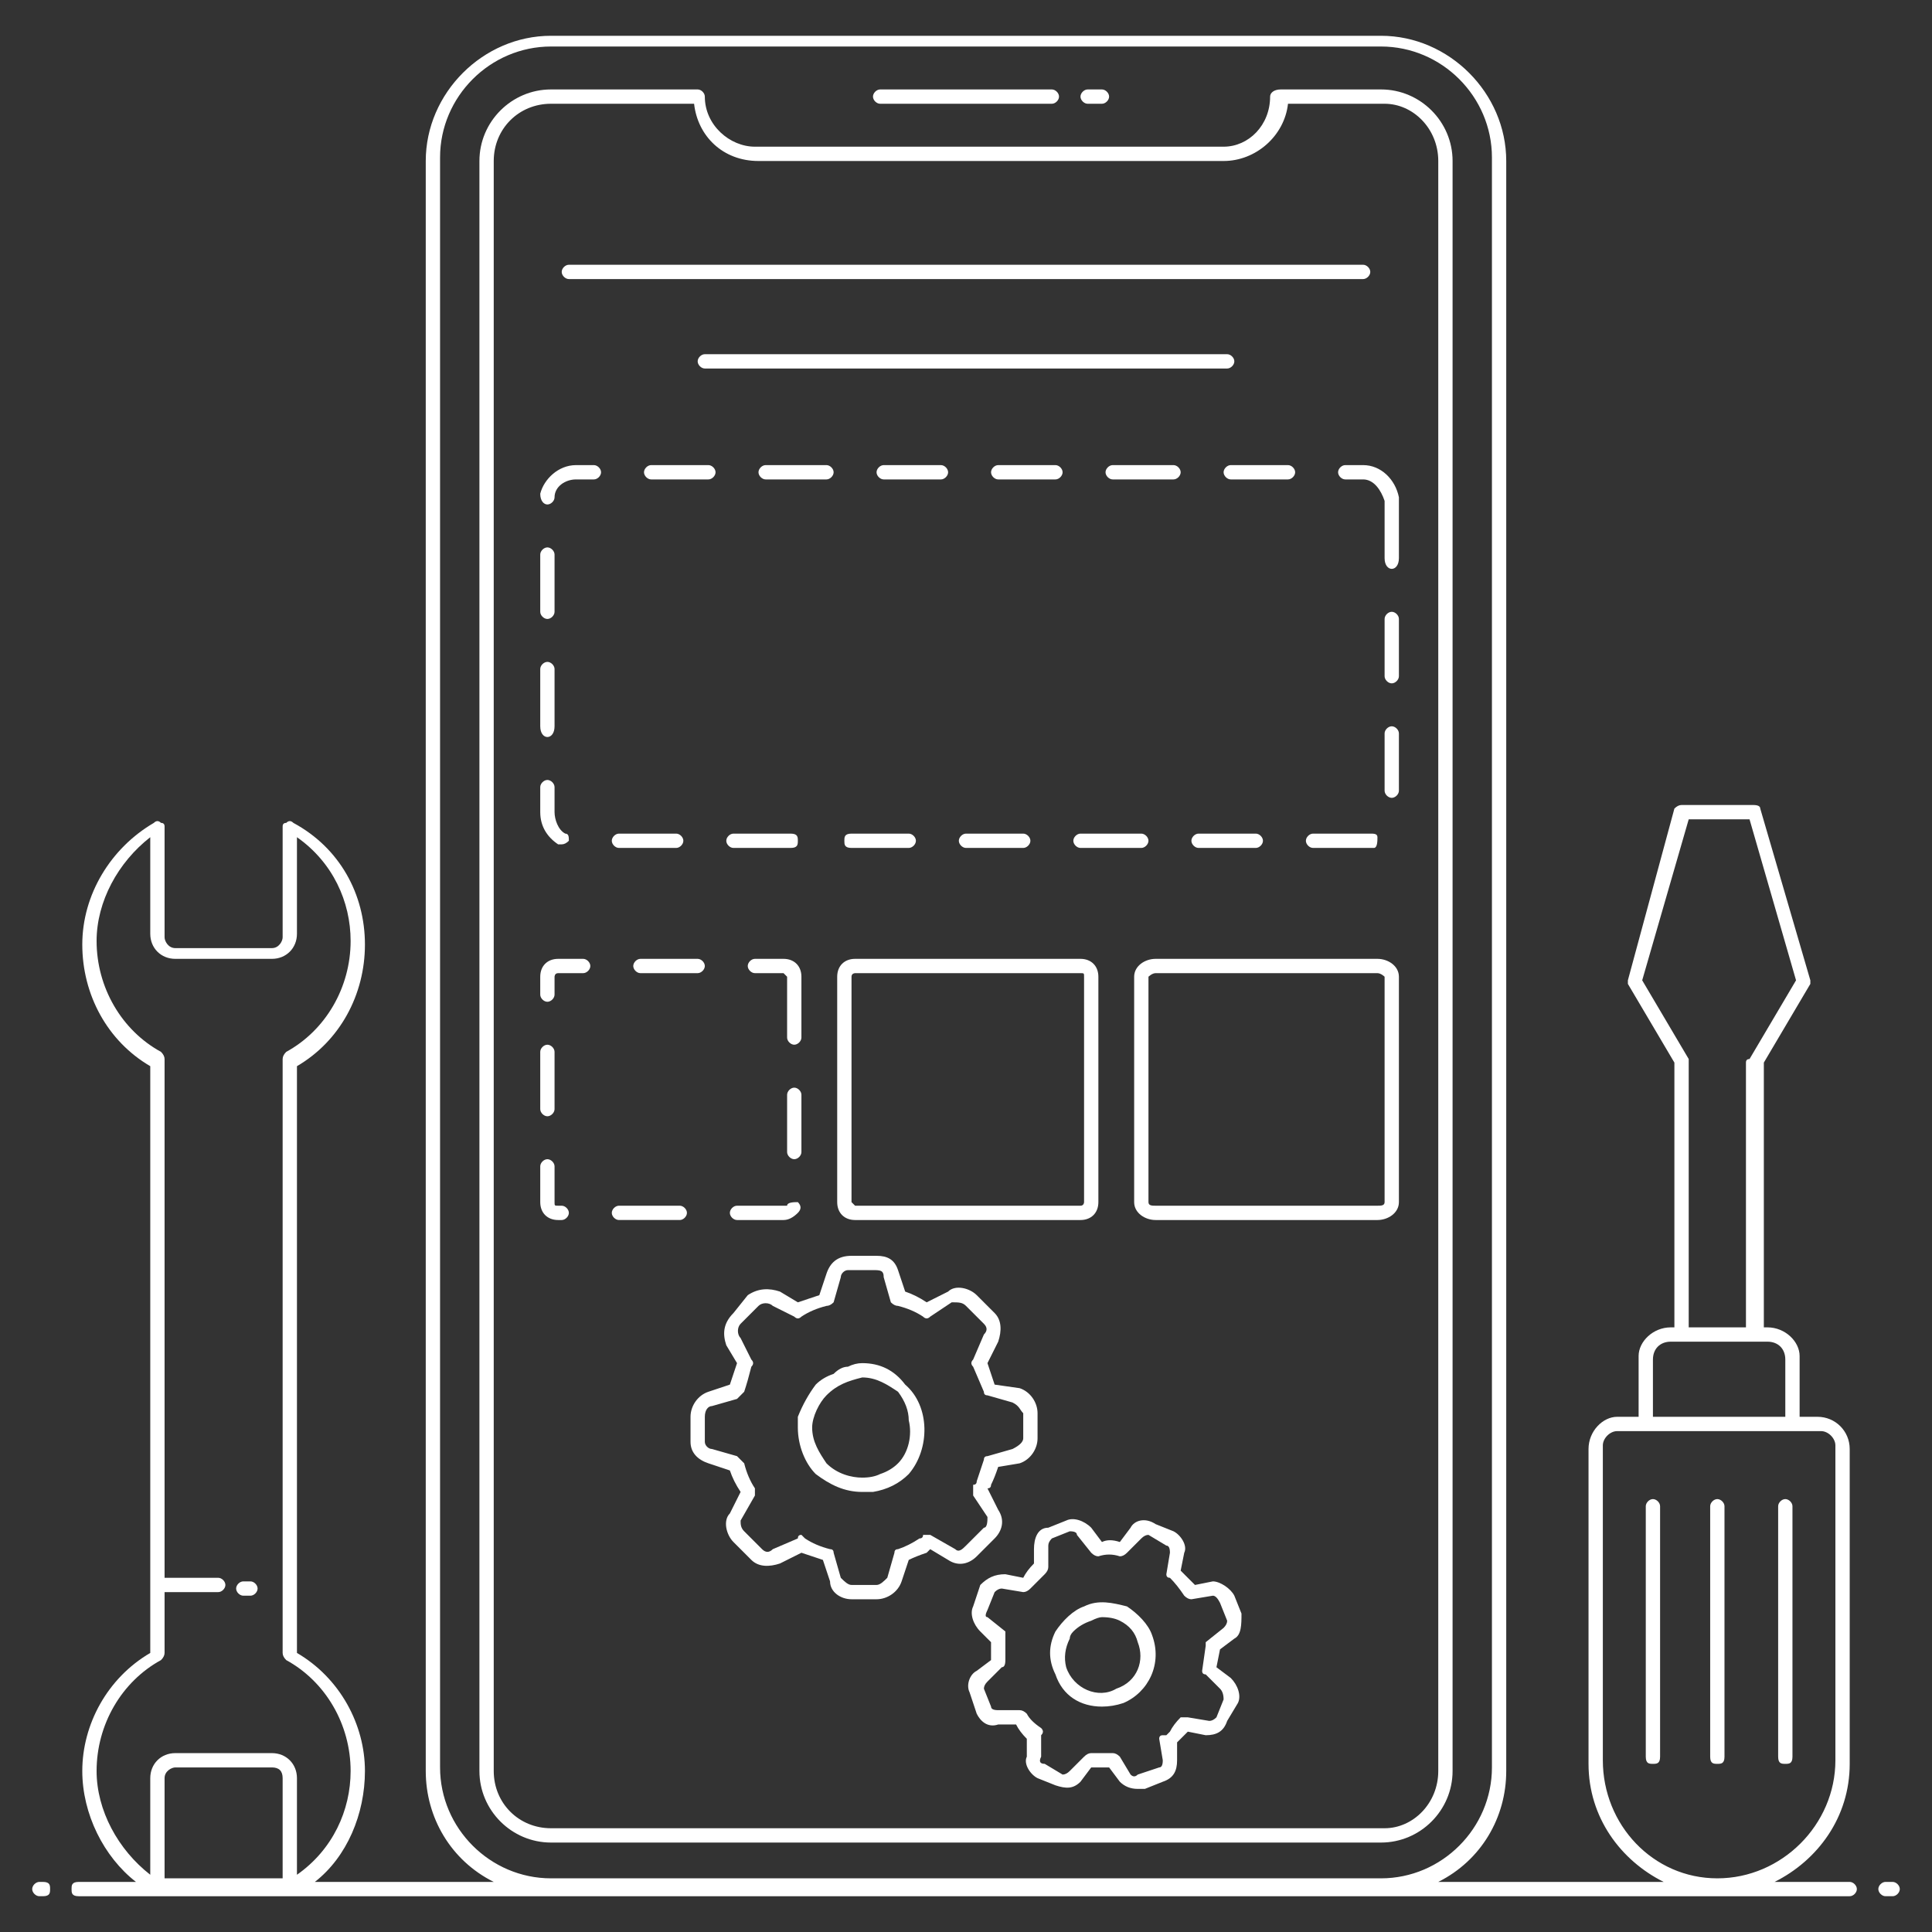
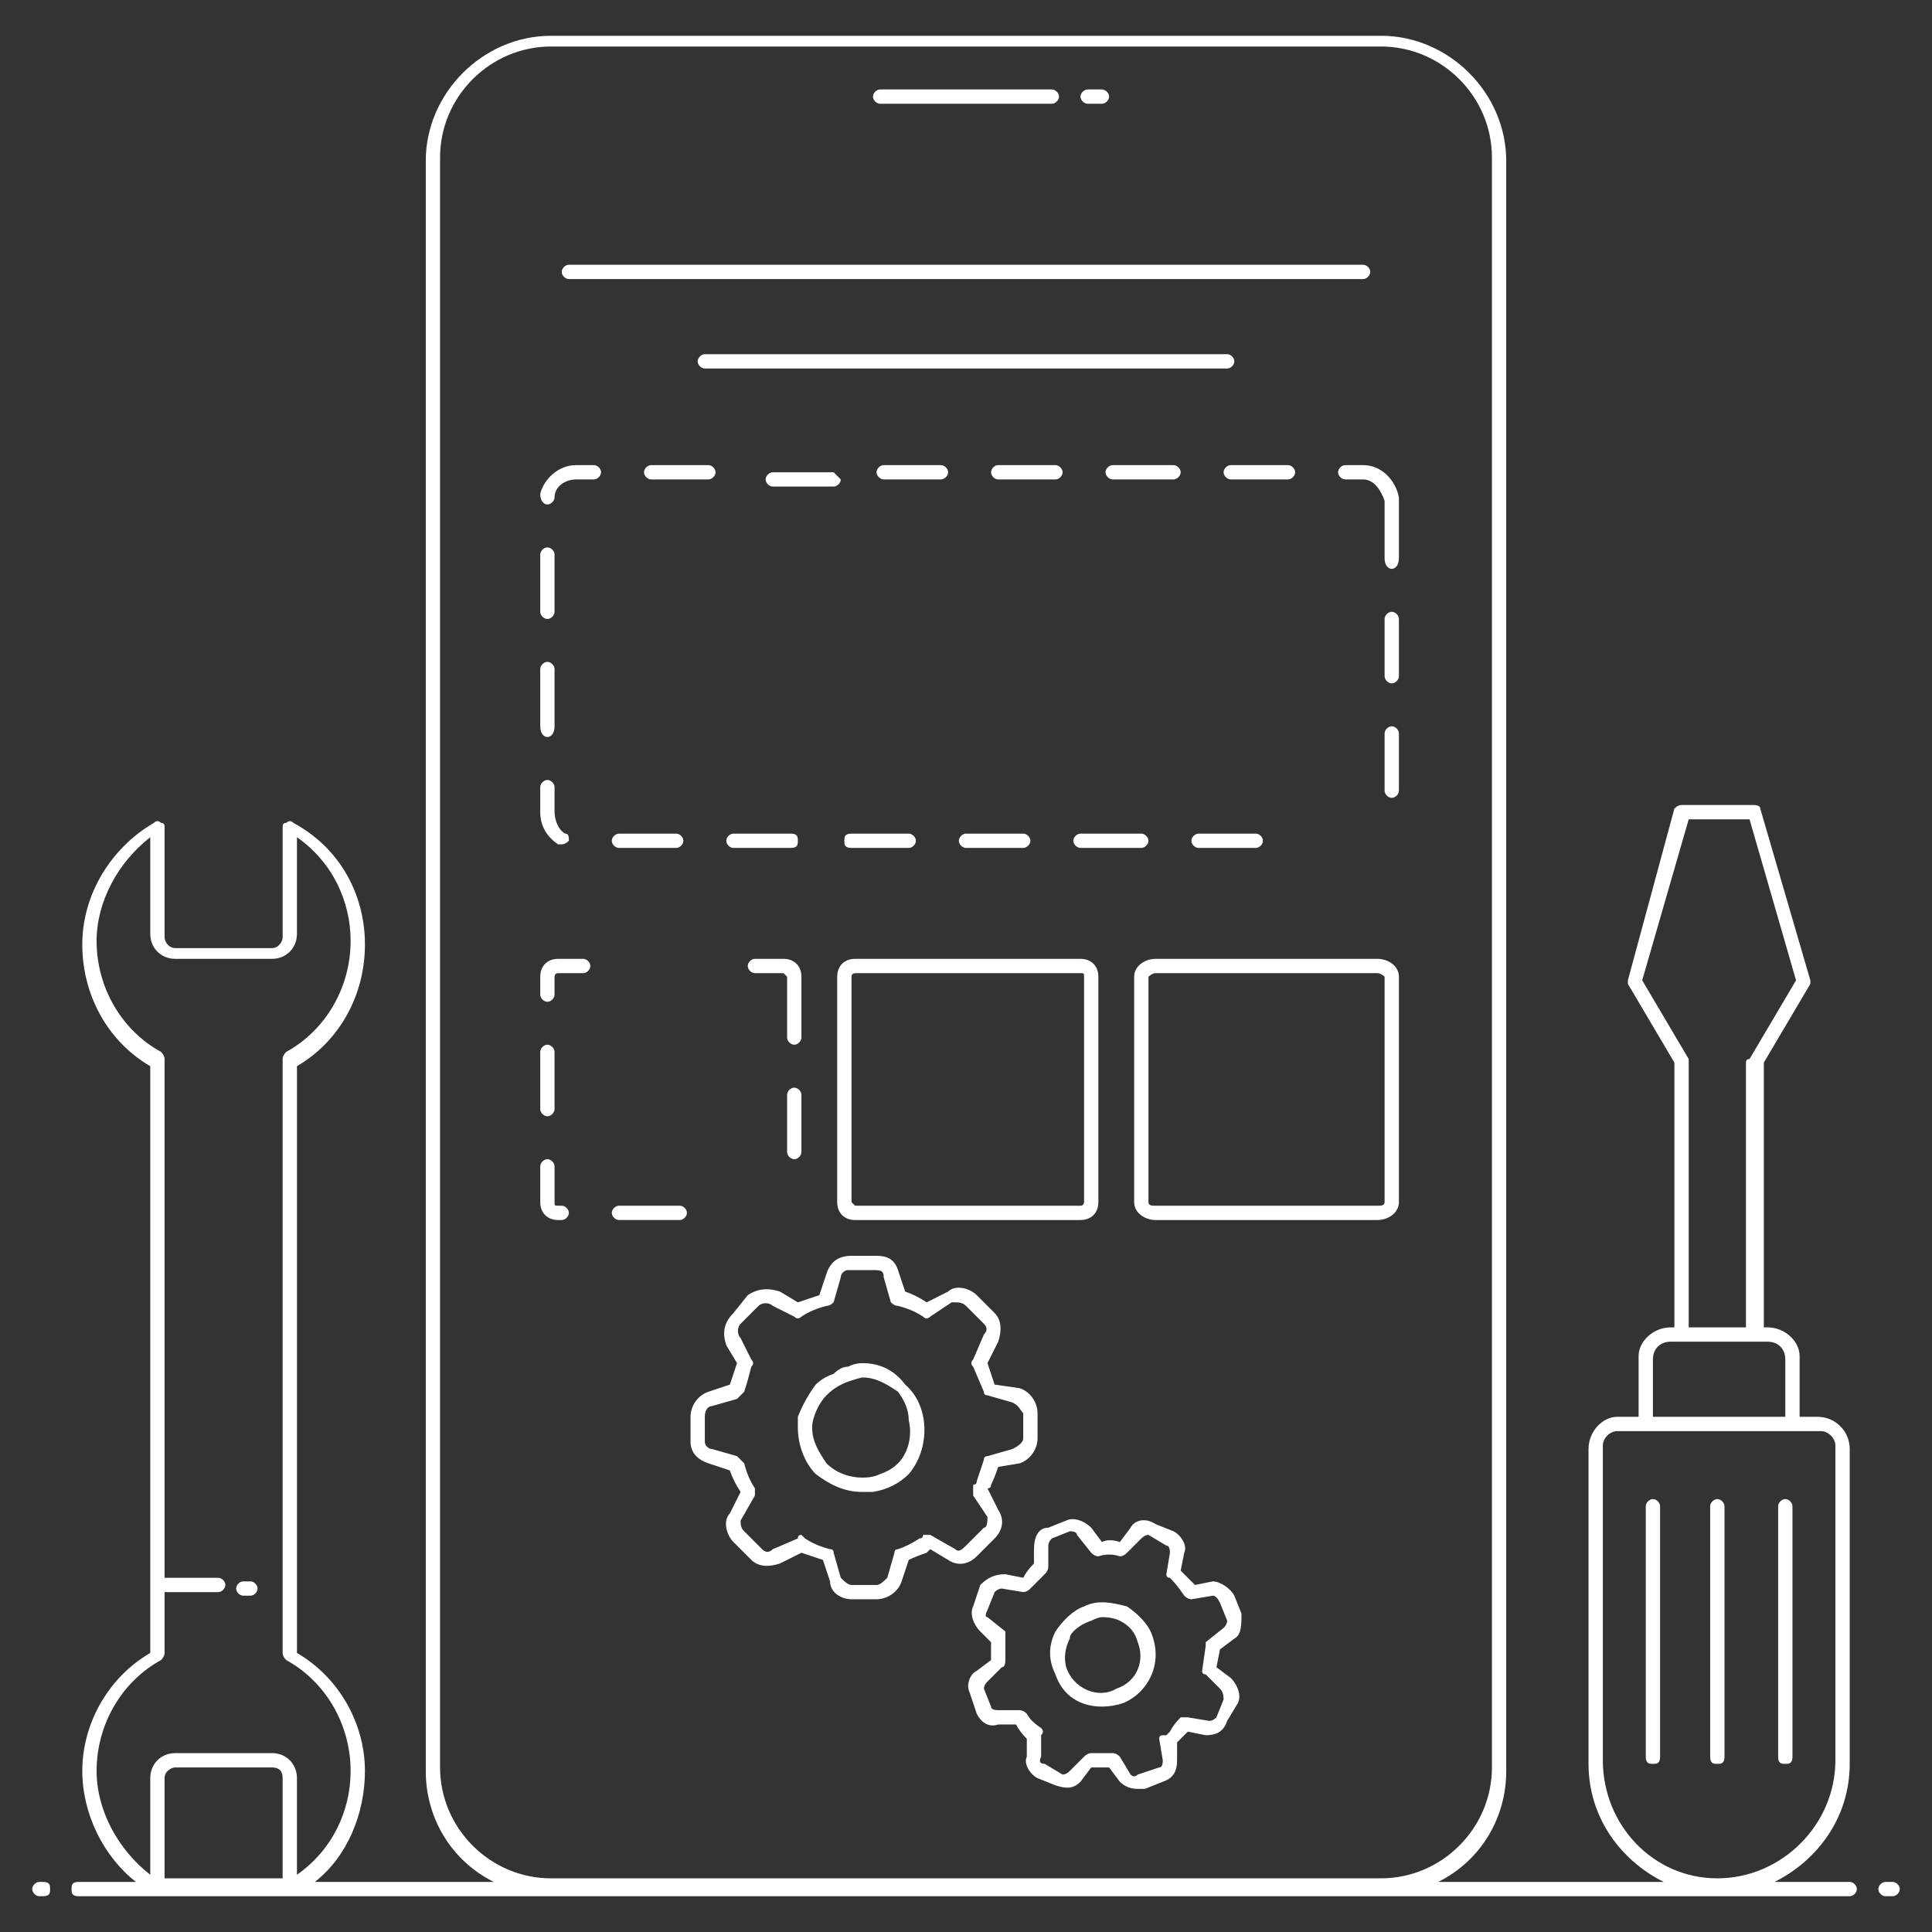
<svg xmlns="http://www.w3.org/2000/svg" fill="#FFF" version="1.2" viewBox="0 0 54 54">
  <rect x="0" y="0" width="54" height="54" fill="#333333" stroke="none" />
  <g>
    <path d="m1.2 52.6h-0.1c-0.1 0-0.2 0.1-0.2 0.2 0 0.1 0.1 0.2 0.2 0.2h0.1c0.2 0 0.2-0.1 0.2-0.2 0-0.1 0-0.2-0.2-0.2z" />
    <path fill-rule="evenodd" d="m51.9 52.8c0 0.1-0.1 0.2-0.2 0.2-2.3 0-42.9 0-49.5 0-0.2 0-0.2-0.1-0.2-0.2 0-0.1 0-0.2 0.2-0.2h1.6c-0.9-0.7-1.5-1.9-1.5-3.1 0-1.3 0.7-2.6 1.9-3.3v-16.4c-1.2-0.7-1.9-2-1.9-3.4 0-1.4 0.8-2.7 2-3.4q0.1-0.1 0.2 0 0.1 0 0.1 0.1v3.1c0 0.1 0.1 0.3 0.3 0.3h2.7c0.2 0 0.3-0.2 0.3-0.3v-3.1q0-0.1 0.1-0.1 0.1-0.1 0.2 0c1.3 0.7 2 2 2 3.4 0 1.4-0.7 2.7-1.9 3.4v16.4c1.2 0.7 1.9 2 1.9 3.3 0 1.2-0.5 2.4-1.4 3.1h5c-1.2-0.6-1.9-1.8-1.9-3.1v-45c0-1.9 1.6-3.5 3.5-3.5h23.2c1.9 0 3.5 1.6 3.5 3.5v45c0 1.3-0.7 2.5-1.9 3.1h6.3c-1.2-0.6-2.1-1.8-2.1-3.3v-8.8c0-0.5 0.4-0.9 0.8-0.9h0.6v-1.7c0-0.4 0.4-0.8 0.9-0.8h0.1v-7.4l-1.3-2.2q0 0 0-0.1l1.3-4.8q0.1-0.1 0.2-0.1h2q0.2 0 0.2 0.1l1.4 4.8q0 0.1 0 0.1l-1.3 2.2v7.4h0.1c0.5 0 0.9 0.4 0.9 0.8v1.7h0.5c0.5 0 0.9 0.4 0.9 0.9v8.8c0 1.5-0.9 2.7-2.1 3.3h2.1c0.1 0 0.2 0.1 0.2 0.2zm-4.7-23.2q0 0 0 0.1v7.4h1.6v-7.4q0-0.1 0.1-0.1l1.3-2.2-1.3-4.5h-1.7l-1.3 4.5zm-1 10h3.7v-1.6c0-0.3-0.2-0.5-0.5-0.5h-2.7c-0.3 0-0.5 0.2-0.5 0.5zm1.8 12.9c1.8 0 3.3-1.5 3.3-3.3v-8.8c0-0.2-0.2-0.4-0.4-0.4h-5.7c-0.2 0-0.4 0.2-0.4 0.4v8.8c0 1.8 1.4 3.3 3.2 3.3zm-32.6 0h23.2c1.7 0 3.1-1.4 3.1-3.1v-45c0-1.7-1.4-3.1-3.1-3.1h-23.2c-1.7 0-3.1 1.4-3.1 3.1v45c0 1.7 1.4 3.1 3.1 3.1zm-11.2-0.1v-2.7c0-0.4 0.3-0.7 0.7-0.7h2.7c0.4 0 0.7 0.3 0.7 0.7v2.7c1-0.7 1.5-1.8 1.5-2.9 0-1.3-0.7-2.5-1.8-3.1q-0.1-0.1-0.1-0.2v-16.6q0-0.1 0.1-0.2c1.1-0.6 1.8-1.8 1.8-3.1 0-1.1-0.5-2.2-1.5-2.9v2.7c0 0.4-0.3 0.7-0.7 0.7h-2.7c-0.4 0-0.7-0.3-0.7-0.7v-2.7c-0.9 0.7-1.5 1.8-1.5 2.9 0 1.3 0.7 2.5 1.8 3.1q0.1 0.1 0.1 0.2v14.5h1.5c0.1 0 0.2 0.1 0.2 0.2 0 0.1-0.1 0.2-0.2 0.2h-1.5v1.7q0 0.1-0.1 0.2c-1.1 0.6-1.8 1.8-1.8 3.1 0 1.1 0.6 2.2 1.5 2.9zm0.4 0.1h3.3v-2.8c0-0.2-0.1-0.3-0.3-0.3h-2.7c-0.1 0-0.3 0.1-0.3 0.3z" />
    <path d="m52.9 52.6h-0.2c-0.1 0-0.2 0.1-0.2 0.2 0 0.1 0.1 0.2 0.2 0.2h0.2c0.1 0 0.2-0.1 0.2-0.2 0-0.1-0.1-0.2-0.2-0.2z" />
-     <path fill-rule="evenodd" d="m15.4 51.5c-1.1 0-2-0.9-2-2v-45c0-1.1 0.9-2 2-2h4.1c0.1 0 0.2 0.1 0.2 0.2 0 0.8 0.7 1.4 1.4 1.4h13.1c0.7 0 1.3-0.6 1.3-1.4 0-0.1 0.1-0.2 0.3-0.2h2.8c1.1 0 2 0.9 2 2v45c0 1.1-0.9 2-2 2zm0-0.4h23.3c0.8 0 1.5-0.7 1.5-1.6v-45c0-0.9-0.7-1.6-1.5-1.6h-2.7c-0.1 0.9-0.9 1.6-1.8 1.6h-13c-1 0-1.7-0.7-1.8-1.6h-4c-0.9 0-1.6 0.7-1.6 1.6v45c0 0.9 0.7 1.6 1.6 1.6z" />
    <path d="m24.6 2.9h4.8c0.1 0 0.2-0.1 0.2-0.2 0-0.1-0.1-0.2-0.2-0.2h-4.8c-0.1 0-0.2 0.1-0.2 0.2 0 0.1 0.1 0.2 0.2 0.2z" />
    <path d="m30.4 2.9h0.4c0.1 0 0.2-0.1 0.2-0.2 0-0.1-0.1-0.2-0.2-0.2h-0.4c-0.1 0-0.2 0.1-0.2 0.2 0 0.1 0.1 0.2 0.2 0.2z" />
    <path d="m15.9 7.8h22.2c0.1 0 0.2-0.1 0.2-0.2 0-0.1-0.1-0.2-0.2-0.2h-22.2c-0.1 0-0.2 0.1-0.2 0.2 0 0.1 0.1 0.2 0.2 0.2z" />
    <path d="m34.3 9.9h-14.6c-0.1 0-0.2 0.1-0.2 0.2 0 0.1 0.1 0.2 0.2 0.2h14.6c0.1 0 0.2-0.1 0.2-0.2 0-0.1-0.1-0.2-0.2-0.2z" />
    <path d="m46.2 41.9c-0.1 0-0.2 0.1-0.2 0.2v7c0 0.2 0.1 0.2 0.2 0.2 0.1 0 0.2 0 0.2-0.2v-7c0-0.1-0.1-0.2-0.2-0.2z" />
    <path d="m49.9 49.3c0.1 0 0.2 0 0.2-0.2v-7c0-0.1-0.1-0.2-0.2-0.2-0.1 0-0.2 0.1-0.2 0.2v7c0 0.2 0.1 0.2 0.2 0.2z" />
    <path d="m48.2 49.1v-7c0-0.1-0.1-0.2-0.2-0.2-0.1 0-0.2 0.1-0.2 0.2v7c0 0.2 0.1 0.2 0.2 0.2 0.1 0 0.2 0 0.2-0.2z" />
    <path d="m22.1 23.7c0.2 0 0.2-0.1 0.2-0.2 0-0.1 0-0.2-0.2-0.2h-1.6c-0.1 0-0.2 0.1-0.2 0.2 0 0.1 0.1 0.2 0.2 0.2z" />
    <path d="m23.6 23.5c0 0.1 0 0.2 0.2 0.2h1.6c0.1 0 0.2-0.1 0.2-0.2 0-0.1-0.1-0.2-0.2-0.2h-1.6c-0.2 0-0.2 0.1-0.2 0.2z" />
-     <path d="m23.3 13.2c0-0.1-0.1-0.2-0.2-0.2h-1.7c-0.1 0-0.2 0.1-0.2 0.2 0 0.1 0.1 0.2 0.2 0.2h1.7c0.1 0 0.2-0.1 0.2-0.2z" />
+     <path d="m23.3 13.2h-1.7c-0.1 0-0.2 0.1-0.2 0.2 0 0.1 0.1 0.2 0.2 0.2h1.7c0.1 0 0.2-0.1 0.2-0.2z" />
    <path d="m33 13.2c0-0.1-0.1-0.2-0.2-0.2h-1.7c-0.1 0-0.2 0.1-0.2 0.2 0 0.1 0.1 0.2 0.2 0.2h1.7c0.1 0 0.2-0.1 0.2-0.2z" />
    <path d="m33.5 23.3c-0.1 0-0.2 0.1-0.2 0.2 0 0.1 0.1 0.2 0.2 0.2h1.6c0.1 0 0.2-0.1 0.2-0.2 0-0.1-0.1-0.2-0.2-0.2z" />
    <path d="m15.6 23.6q0 0 0.1 0 0.1 0 0.2-0.1c0-0.1 0-0.2-0.1-0.2-0.2-0.1-0.3-0.4-0.3-0.6v-0.7c0-0.1-0.1-0.2-0.2-0.2-0.1 0-0.2 0.1-0.2 0.2v0.7c0 0.4 0.2 0.7 0.5 0.9z" />
    <path d="m32.1 23.5c0-0.1-0.1-0.2-0.2-0.2h-1.7c-0.1 0-0.2 0.1-0.2 0.2 0 0.1 0.1 0.2 0.2 0.2h1.7c0.1 0 0.2-0.1 0.2-0.2z" />
    <path d="m26.8 23.5c0 0.1 0.1 0.2 0.2 0.2h1.6c0.1 0 0.2-0.1 0.2-0.2 0-0.1-0.1-0.2-0.2-0.2h-1.6c-0.1 0-0.2 0.1-0.2 0.2z" />
    <path d="m26.3 13.4c0.1 0 0.2-0.1 0.2-0.2 0-0.1-0.1-0.2-0.2-0.2h-1.6c-0.1 0-0.2 0.1-0.2 0.2 0 0.1 0.1 0.2 0.2 0.2z" />
    <path d="m29.5 13.4c0.1 0 0.2-0.1 0.2-0.2 0-0.1-0.1-0.2-0.2-0.2h-1.6c-0.1 0-0.2 0.1-0.2 0.2 0 0.1 0.1 0.2 0.2 0.2z" />
    <path d="m36.2 13.2c0-0.1-0.1-0.2-0.2-0.2h-1.6c-0.1 0-0.2 0.1-0.2 0.2 0 0.1 0.1 0.2 0.2 0.2h1.6c0.1 0 0.2-0.1 0.2-0.2z" />
    <path d="m37.6 13c-0.1 0-0.2 0.1-0.2 0.2 0 0.1 0.1 0.2 0.2 0.2h0.5c0.3 0 0.5 0.3 0.6 0.6q0 0 0 0 0 0 0 0v1.6c0 0.2 0.1 0.3 0.2 0.3 0.1 0 0.2-0.1 0.2-0.3v-1.6q0 0 0 0 0-0.1 0-0.1c-0.1-0.5-0.5-0.9-1-0.9z" />
    <path d="m15.3 14.1c0.1 0 0.2-0.1 0.2-0.2 0-0.3 0.3-0.5 0.6-0.5h0.5c0.1 0 0.2-0.1 0.2-0.2 0-0.1-0.1-0.2-0.2-0.2h-0.5c-0.5 0-0.9 0.4-1 0.8 0 0.2 0.1 0.3 0.2 0.3z" />
    <path d="m38.9 17.1c-0.1 0-0.2 0.1-0.2 0.2v1.6c0 0.1 0.1 0.2 0.2 0.2 0.1 0 0.2-0.1 0.2-0.2v-1.6c0-0.1-0.1-0.2-0.2-0.2z" />
    <path d="m18 13.2c0 0.1 0.1 0.2 0.2 0.2h1.6c0.1 0 0.2-0.1 0.2-0.2 0-0.1-0.1-0.2-0.2-0.2h-1.6c-0.1 0-0.2 0.1-0.2 0.2z" />
    <path d="m38.9 20.3c-0.1 0-0.2 0.1-0.2 0.2v1.6c0 0.1 0.1 0.2 0.2 0.2 0.1 0 0.2-0.1 0.2-0.2v-1.6c0-0.1-0.1-0.2-0.2-0.2z" />
    <path d="m15.3 17.3c0.1 0 0.2-0.1 0.2-0.2v-1.6c0-0.1-0.1-0.2-0.2-0.2-0.1 0-0.2 0.1-0.2 0.2v1.6c0 0.1 0.1 0.2 0.2 0.2z" />
    <path d="m17.1 23.5c0 0.1 0.1 0.2 0.2 0.2h1.6c0.1 0 0.2-0.1 0.2-0.2 0-0.1-0.1-0.2-0.2-0.2h-1.6c-0.1 0-0.2 0.1-0.2 0.2z" />
-     <path d="m38.1 23.7q0.1 0 0.3 0c0.1 0 0.1-0.2 0.1-0.3 0-0.1-0.1-0.1-0.2-0.1q-0.1 0-0.2 0h-1.4c-0.1 0-0.2 0.1-0.2 0.2 0 0.1 0.1 0.2 0.2 0.2z" />
    <path d="m15.3 20.6c0.1 0 0.2-0.1 0.2-0.3v-1.6c0-0.1-0.1-0.2-0.2-0.2-0.1 0-0.2 0.1-0.2 0.2v1.6c0 0.2 0.1 0.3 0.2 0.3z" />
-     <path d="m17.9 26.8c-0.1 0-0.2 0.1-0.2 0.2 0 0.1 0.1 0.2 0.2 0.2h1.6c0.1 0 0.2-0.1 0.2-0.2 0-0.1-0.1-0.2-0.2-0.2z" />
    <path d="m15.3 28c0.1 0 0.2-0.1 0.2-0.2v-0.5c0 0 0-0.1 0.1-0.1h0.7c0.1 0 0.2-0.1 0.2-0.2 0-0.1-0.1-0.2-0.2-0.2h-0.7c-0.3 0-0.5 0.2-0.5 0.5v0.5c0 0.1 0.1 0.2 0.2 0.2z" />
    <path d="m19 33.7h-1.7c-0.1 0-0.2 0.1-0.2 0.2 0 0.1 0.1 0.2 0.2 0.2h1.7c0.1 0 0.2-0.1 0.2-0.2 0-0.1-0.1-0.2-0.2-0.2z" />
    <path d="m15.7 34.1c0.1 0 0.2-0.1 0.2-0.2 0-0.1-0.1-0.2-0.2-0.2h-0.1c-0.1 0-0.1 0-0.1-0.1v-1c0-0.1-0.1-0.2-0.2-0.2-0.1 0-0.2 0.1-0.2 0.2v1c0 0.3 0.2 0.5 0.5 0.5z" />
    <path d="m15.3 31.2c0.1 0 0.2-0.1 0.2-0.2v-1.6c0-0.1-0.1-0.2-0.2-0.2-0.1 0-0.2 0.1-0.2 0.2v1.6c0 0.1 0.1 0.2 0.2 0.2z" />
    <path d="m22.4 27.3c0-0.3-0.2-0.5-0.5-0.5h-0.8c-0.1 0-0.2 0.1-0.2 0.2 0 0.1 0.1 0.2 0.2 0.2h0.8c0 0 0.1 0.1 0.1 0.1v1.7c0 0.1 0.1 0.2 0.2 0.2 0.1 0 0.2-0.1 0.2-0.2z" />
    <path d="m22.4 32.2v-1.6c0-0.1-0.1-0.2-0.2-0.2-0.1 0-0.2 0.1-0.2 0.2v1.6c0 0.1 0.1 0.2 0.2 0.2 0.1 0 0.2-0.1 0.2-0.2z" />
-     <path d="m20.6 34.1h1.3q0.2 0 0.4-0.2c0.1-0.1 0.1-0.2 0-0.3-0.1 0-0.3 0-0.3 0.1q-0.1 0-0.1 0h-1.3c-0.1 0-0.2 0.1-0.2 0.2 0 0.1 0.1 0.2 0.2 0.2z" />
    <path fill-rule="evenodd" d="m23.4 27.3c0-0.3 0.2-0.5 0.5-0.5h6.3c0.3 0 0.5 0.2 0.5 0.5v6.3c0 0.3-0.2 0.5-0.5 0.5h-6.3c-0.3 0-0.5-0.2-0.5-0.5zm0.4 6.3c0 0 0.1 0.1 0.1 0.1h6.3c0.1 0 0.1-0.1 0.1-0.1v-6.3c0-0.1 0-0.1-0.1-0.1h-6.3c0 0-0.1 0-0.1 0.1z" />
    <path fill-rule="evenodd" d="m39.1 27.3v6.3c0 0.3-0.3 0.5-0.6 0.5h-6.2c-0.3 0-0.6-0.2-0.6-0.5v-6.3c0-0.3 0.3-0.5 0.6-0.5h6.2c0.3 0 0.6 0.2 0.6 0.5zm-0.4 0c0 0-0.1-0.1-0.2-0.1h-6.2c-0.1 0-0.2 0.1-0.2 0.1v6.3c0 0.1 0.1 0.1 0.2 0.1h6.2c0.1 0 0.2 0 0.2-0.1 0 0 0-6.3 0-6.3z" />
    <path fill-rule="evenodd" d="m27.3 43.5c-0.2 0.2-0.5 0.3-0.8 0.1l-0.5-0.3q-0.1 0.1-0.1 0.1-0.3 0.1-0.5 0.2l-0.2 0.6c-0.1 0.3-0.4 0.5-0.7 0.5h-0.7q0 0 0 0c-0.3 0-0.6-0.2-0.6-0.5l-0.2-0.6q-0.3-0.1-0.6-0.2l-0.6 0.3c-0.3 0.1-0.6 0.1-0.8-0.1l-0.5-0.5c-0.2-0.2-0.3-0.6-0.1-0.8l0.3-0.6q-0.2-0.3-0.3-0.6l-0.6-0.2c-0.3-0.1-0.5-0.3-0.5-0.6v-0.7c0-0.3 0.2-0.6 0.5-0.7l0.6-0.2q0.1-0.3 0.2-0.6l-0.3-0.5c-0.1-0.3-0.1-0.6 0.2-0.9l0.4-0.5c0.3-0.2 0.6-0.2 0.9-0.1l0.5 0.3q0.3-0.1 0.6-0.2l0.2-0.6c0.1-0.3 0.3-0.5 0.7-0.5h0.7q0 0 0 0c0.3 0 0.5 0.1 0.6 0.4l0.2 0.6q0.3 0.1 0.6 0.3l0.6-0.3c0.2-0.2 0.6-0.1 0.8 0.1l0.5 0.5c0.2 0.2 0.2 0.5 0.1 0.8l-0.3 0.6 0.2 0.6 0.7 0.1c0.3 0.1 0.5 0.4 0.5 0.7v0.7c0 0.3-0.2 0.6-0.5 0.7l-0.6 0.1q-0.1 0.3-0.2 0.5 0 0.1-0.1 0.1l0.3 0.6c0.2 0.3 0.1 0.6-0.1 0.8zm-0.3-0.3l0.5-0.5c0.1 0 0.1-0.2 0.1-0.3l-0.4-0.6q0-0.1 0-0.2v-0.1q0.1 0 0.1-0.1 0.1-0.3 0.2-0.6 0-0.1 0.1-0.1l0.7-0.2c0.2-0.1 0.3-0.2 0.3-0.3v-0.7c-0.1-0.1-0.1-0.2-0.3-0.3l-0.7-0.2q-0.1 0-0.1-0.1l-0.3-0.7q-0.1-0.1 0-0.2l0.3-0.7c0.1-0.1 0.1-0.2 0-0.3l-0.5-0.5c-0.1-0.1-0.2-0.1-0.4-0.1l-0.6 0.4q-0.1 0.1-0.2 0-0.3-0.2-0.7-0.3-0.1 0-0.2-0.1l-0.2-0.7c0-0.2-0.1-0.2-0.3-0.2q0 0 0 0h-0.7c-0.1 0-0.2 0.1-0.2 0.2l-0.2 0.7q-0.1 0.1-0.2 0.1-0.4 0.1-0.7 0.3-0.1 0.1-0.2 0l-0.6-0.3c-0.1-0.1-0.3-0.1-0.4 0l-0.5 0.5c-0.1 0.1-0.1 0.3 0 0.4l0.3 0.6q0.1 0.1 0 0.2-0.1 0.4-0.2 0.7-0.1 0.1-0.2 0.2l-0.7 0.2c-0.1 0-0.2 0.1-0.2 0.3v0.7c0 0.1 0.1 0.2 0.2 0.2l0.7 0.2q0.1 0.1 0.2 0.2 0.1 0.4 0.3 0.7 0 0.1 0 0.2l-0.4 0.7c0 0.1 0 0.2 0.1 0.3l0.5 0.5c0.1 0.1 0.2 0.1 0.3 0l0.7-0.3q0-0.1 0.1-0.1 0 0 0.1 0.1 0.3 0.2 0.7 0.3 0.1 0 0.1 0.1l0.2 0.7c0.1 0.1 0.2 0.2 0.3 0.2q0 0 0 0h0.7c0.1 0 0.2-0.1 0.3-0.2l0.2-0.7q0-0.1 0.1-0.1 0.3-0.1 0.6-0.3 0.1 0 0.1-0.1 0.1 0 0.2 0l0.7 0.4c0.1 0.1 0.2 0 0.3-0.1z" />
    <path fill-rule="evenodd" d="m25.3 38.7c0.7 0.6 0.7 1.8 0.1 2.5q-0.4 0.4-1 0.5-0.1 0-0.3 0c-0.5 0-0.9-0.2-1.3-0.5-0.3-0.3-0.5-0.8-0.5-1.3q0-0.1 0-0.3 0.2-0.5 0.5-0.9 0.2-0.2 0.5-0.3 0.2-0.2 0.4-0.2 0.2-0.1 0.4-0.1 0 0 0 0c0.5 0 0.9 0.2 1.2 0.6zm0.1 1q0-0.4-0.3-0.8c-0.3-0.2-0.6-0.4-1-0.4q0 0 0 0c-0.4 0.1-0.7 0.2-1 0.5-0.2 0.2-0.4 0.6-0.4 0.9 0 0.4 0.2 0.7 0.4 1 0.3 0.3 0.7 0.4 1 0.4q0.3 0 0.5-0.1 0.3-0.1 0.5-0.3c0.3-0.3 0.4-0.8 0.3-1.2z" />
    <path fill-rule="evenodd" d="m34.1 46.1l-0.1 0.5 0.4 0.3c0.2 0.2 0.3 0.5 0.2 0.7l-0.3 0.5c-0.1 0.3-0.3 0.4-0.6 0.4l-0.5-0.1q-0.1 0.1-0.3 0.3v0.5c0 0.3-0.1 0.5-0.4 0.6l-0.5 0.2q-0.1 0-0.2 0-0.3 0-0.5-0.2l-0.3-0.4q0 0-0.1 0-0.2 0-0.4 0l-0.3 0.4c-0.2 0.2-0.4 0.2-0.7 0.1l-0.5-0.2c-0.2-0.1-0.4-0.4-0.3-0.6v-0.5q-0.2-0.2-0.3-0.4h-0.5c-0.3 0.1-0.5-0.1-0.6-0.3l-0.2-0.6c-0.1-0.2 0-0.5 0.2-0.6l0.4-0.3q0-0.3 0-0.5l-0.3-0.3c-0.2-0.2-0.3-0.5-0.2-0.7l0.2-0.6c0.2-0.2 0.4-0.3 0.7-0.3l0.5 0.1q0.1-0.2 0.3-0.4v-0.4c0-0.3 0.1-0.6 0.4-0.6l0.5-0.2c0.2-0.1 0.5 0 0.7 0.2l0.3 0.4q0.2-0.1 0.5 0l0.3-0.4c0.1-0.2 0.4-0.3 0.7-0.1l0.5 0.2c0.2 0.1 0.4 0.4 0.3 0.6l-0.1 0.5q0.2 0.2 0.4 0.4l0.5-0.1c0.2 0 0.5 0.2 0.6 0.4l0.2 0.5c0 0.3 0 0.6-0.2 0.7zm-0.5 0.6l0.1-0.7q0-0.1 0-0.1l0.5-0.4q0.1-0.1 0.1-0.2l-0.2-0.5q-0.1-0.2-0.2-0.2l-0.6 0.1q-0.1 0-0.2-0.1-0.2-0.3-0.4-0.5-0.1 0-0.1-0.1l0.1-0.6q0-0.2-0.1-0.2l-0.5-0.3q-0.1 0-0.2 0.1l-0.4 0.4q-0.1 0.1-0.2 0.1-0.3-0.1-0.6 0-0.1 0-0.2-0.1l-0.4-0.5q0-0.1-0.2-0.1l-0.5 0.2q-0.1 0.1-0.1 0.2v0.6q0 0.1-0.1 0.2-0.2 0.2-0.4 0.4-0.1 0.1-0.2 0.1l-0.6-0.1q-0.1 0-0.2 0.1l-0.2 0.5q-0.1 0.2 0 0.2l0.5 0.4q0 0.1 0 0.2 0 0.3 0 0.6 0 0.2-0.1 0.2l-0.4 0.4q-0.1 0.1-0.1 0.2l0.2 0.5q0 0.1 0.2 0.1h0.6q0.1 0 0.2 0.1 0.1 0.2 0.4 0.4 0.1 0.1 0 0.2v0.6q-0.1 0.2 0.1 0.2l0.5 0.3q0.1 0 0.2-0.1l0.4-0.4q0.1-0.1 0.2-0.1 0.2 0 0.4 0 0.1 0 0.2 0 0 0 0 0 0.1 0 0.2 0.1l0.3 0.5q0.1 0.1 0.2 0l0.6-0.2q0.1 0 0.1-0.2l-0.1-0.6q0-0.1 0.1-0.1h0.1l0.1-0.1q0.1-0.2 0.3-0.4 0.1 0 0.2 0l0.6 0.1q0.1 0 0.2-0.1l0.2-0.5q0-0.2-0.1-0.3l-0.4-0.4q-0.1 0-0.1-0.1z" />
    <path fill-rule="evenodd" d="m32.2 45.7c0.3 0.8-0.1 1.6-0.8 1.9q-0.3 0.1-0.6 0.1c-0.6 0-1.1-0.3-1.3-0.9-0.2-0.4-0.2-0.8 0-1.2 0.2-0.3 0.5-0.6 0.8-0.7 0.4-0.2 0.8-0.1 1.2 0 0.3 0.2 0.6 0.5 0.7 0.8zm-0.4 0.2q-0.1-0.4-0.5-0.6-0.2-0.1-0.5-0.1-0.1 0-0.3 0.1-0.3 0.1-0.5 0.3-0.1 0.1-0.1 0.2-0.2 0.4-0.1 0.8c0.2 0.6 0.9 0.9 1.4 0.6 0.6-0.2 0.8-0.8 0.6-1.3z" />
    <path d="m6.8 44.6h0.2c0.1 0 0.2-0.1 0.2-0.2 0-0.1-0.1-0.2-0.2-0.2h-0.2c-0.1 0-0.2 0.1-0.2 0.2 0 0.1 0.1 0.2 0.2 0.2z" />
  </g>
</svg>